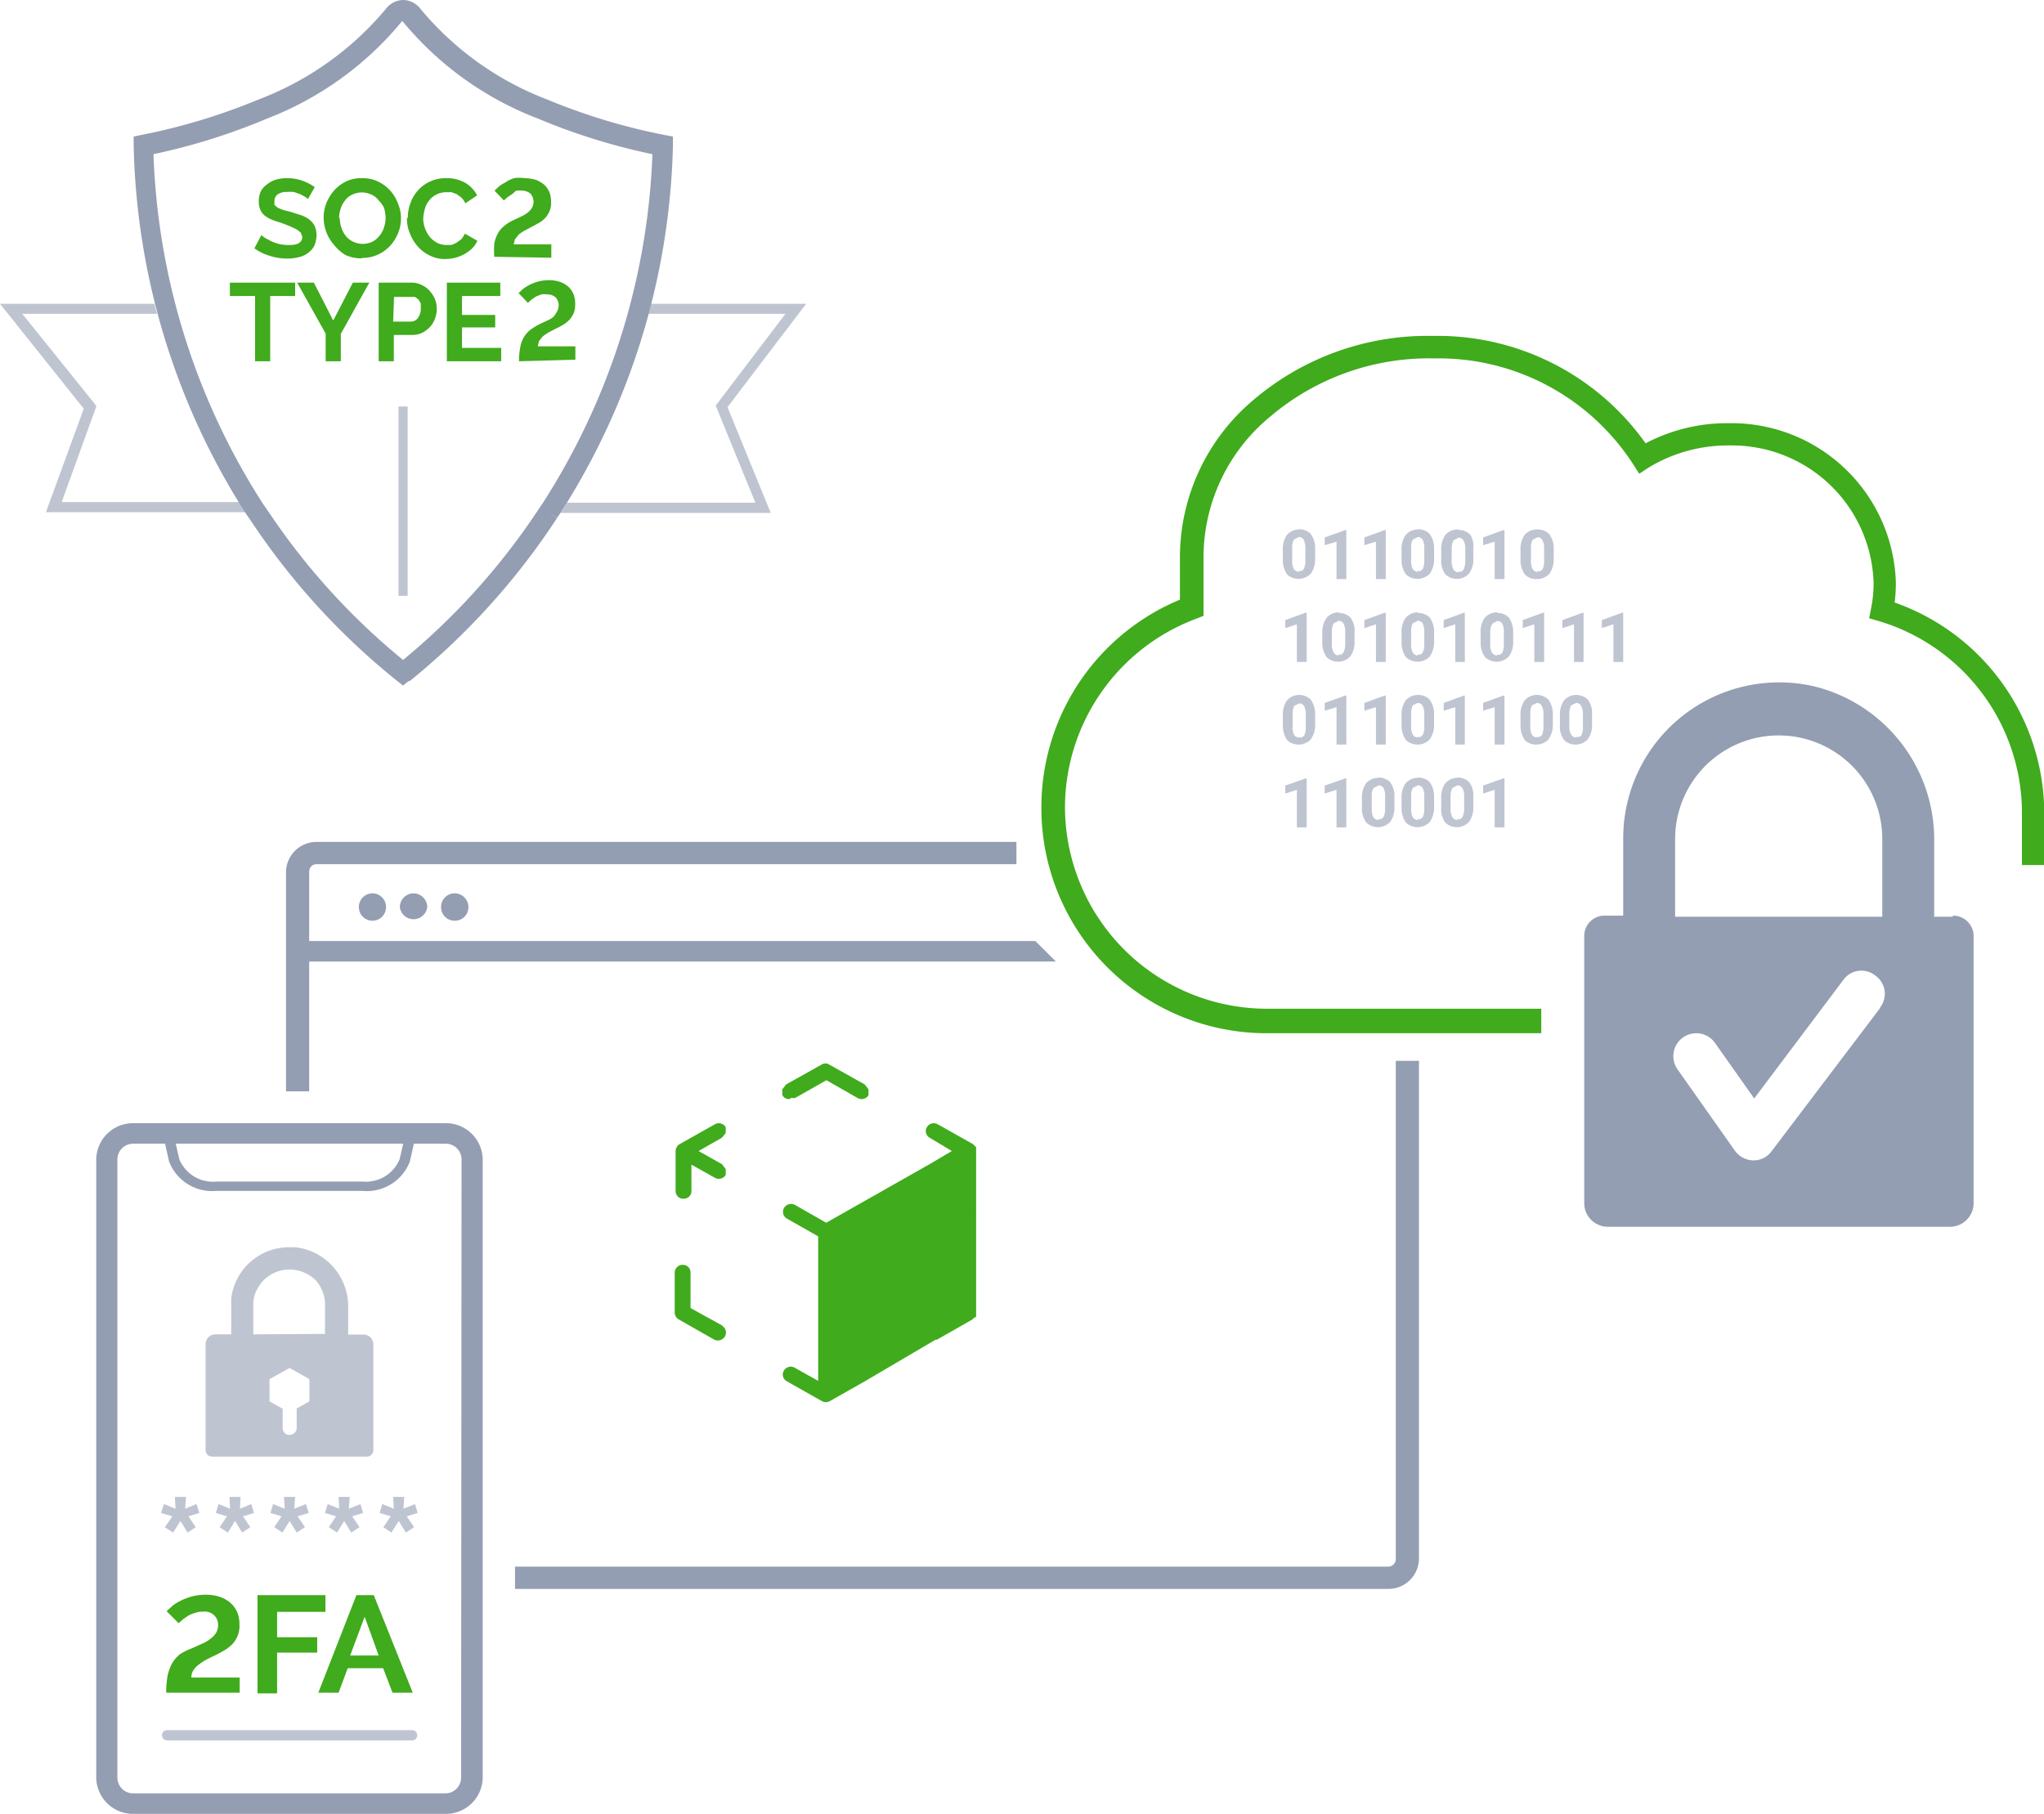
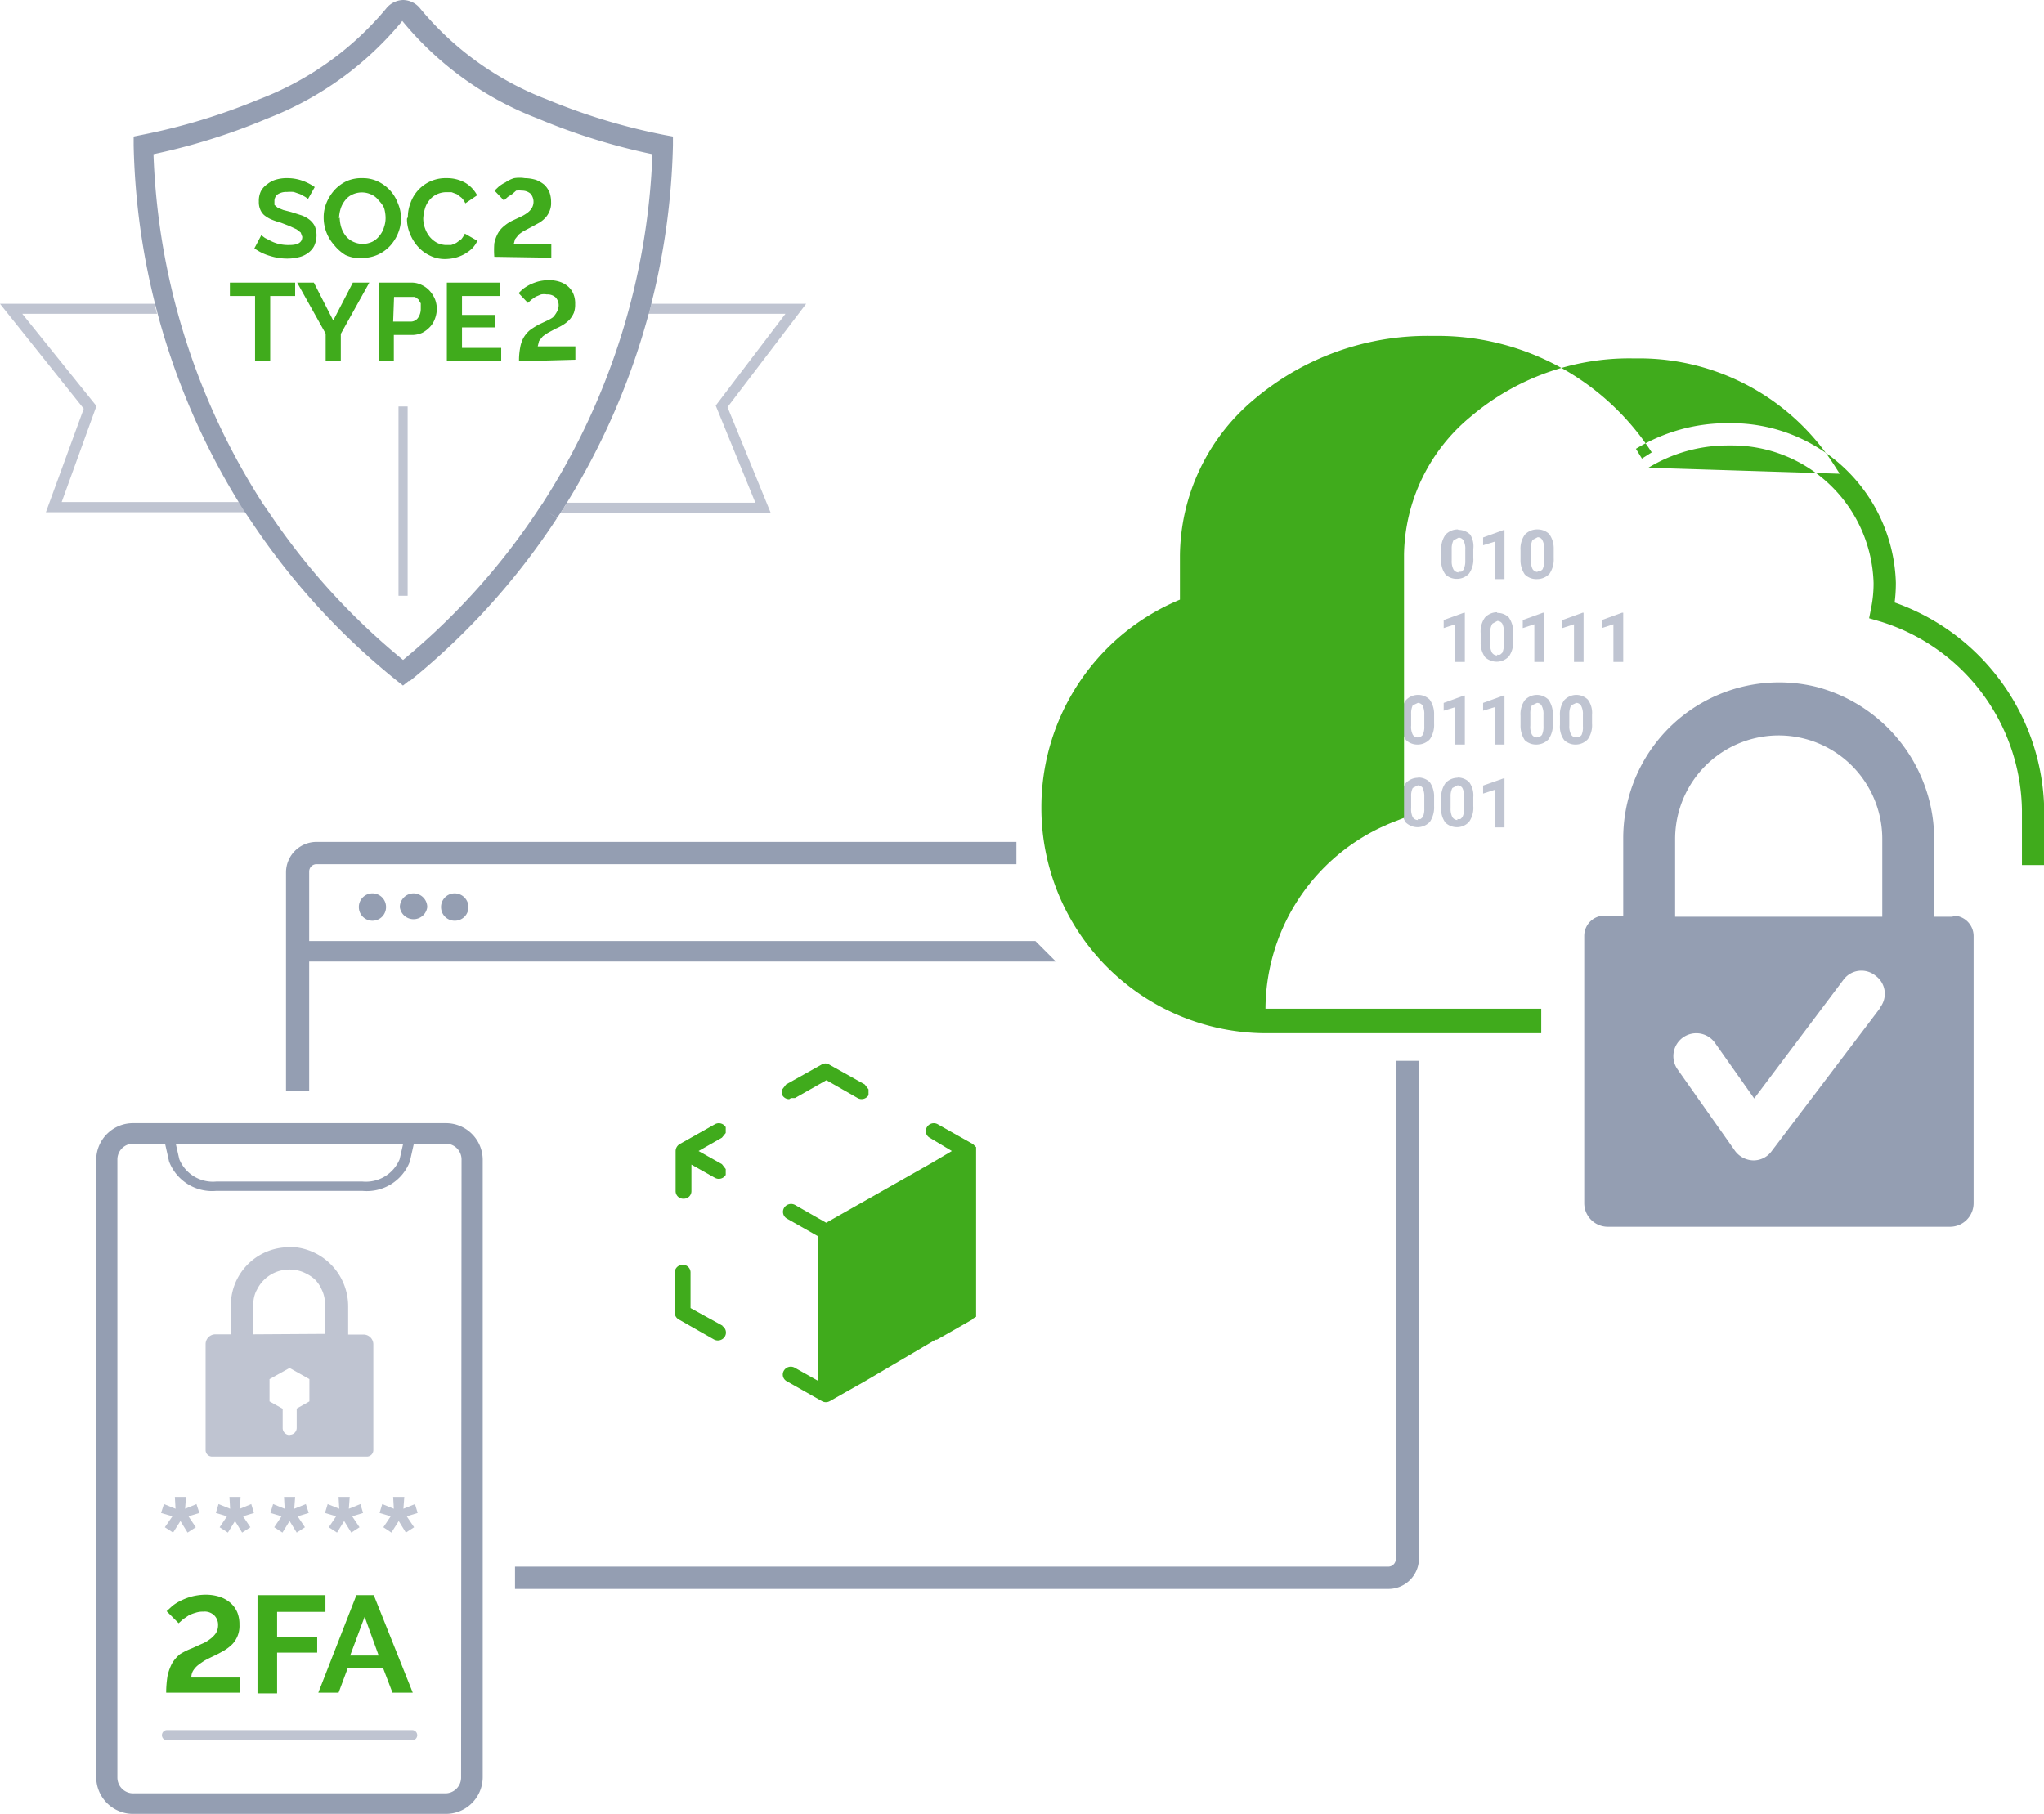
<svg xmlns="http://www.w3.org/2000/svg" viewBox="0 0 91.76 81.44">
  <defs>
    <style>.cls-1{fill:none;}.cls-2{clip-path:url(#clip-path);}.cls-3{fill:#949eb2;}.cls-4{fill:#bfc4d1;}.cls-5{fill:#40ab1c;}</style>
    <clipPath transform="translate(0 0)" id="clip-path">
      <rect height="81.44" width="91.76" class="cls-1" />
    </clipPath>
  </defs>
  <g id="Layer_2">
    <g id="Layer_1-2">
      <g class="cls-2">
        <path transform="translate(0 0)" d="M16.72,40.11a.61.61,0,0,1,.61.62.61.61,0,1,1-1.22,0,.61.61,0,0,1,.61-.62" class="cls-3" />
        <path transform="translate(0 0)" d="M18.57,40.11a.62.62,0,0,1,.61.62.62.62,0,0,1-1.23,0,.62.62,0,0,1,.62-.62" class="cls-3" />
        <path transform="translate(0 0)" d="M20.41,40.11a.62.62,0,0,1,.62.62.61.61,0,0,1-.62.61.61.61,0,0,1-.61-.61.61.61,0,0,1,.61-.62" class="cls-3" />
      </g>
      <polygon points="12.99 42.25 12.99 43.17 47.4 43.17 46.48 42.25 12.99 42.25" class="cls-3" />
      <g class="cls-2">
        <path transform="translate(0 0)" d="M13.88,49V39.13a.33.33,0,0,1,.33-.33H45.63v-1H14.21a1.37,1.37,0,0,0-1.37,1.36V49Z" class="cls-3" />
        <path transform="translate(0 0)" d="M62.66,47.63V70a.34.34,0,0,1-.33.34H23.12v1H62.33A1.37,1.37,0,0,0,63.7,70V47.63Z" class="cls-3" />
      </g>
      <rect height="8.5" width="0.41" y="18.25" x="17.89" class="cls-4" />
      <g class="cls-2">
        <path transform="translate(0 0)" d="M13.83,8.93l-.13-.09-.22-.12-.29-.1a1.55,1.55,0,0,0-.31,0,.7.7,0,0,0-.42.11.37.37,0,0,0-.14.29l0,.18.15.13.25.1.35.09.47.15a1.27,1.27,0,0,1,.36.2.89.89,0,0,1,.23.28,1.15,1.15,0,0,1,.08.41,1.17,1.17,0,0,1-.11.49.89.89,0,0,1-.29.32,1.07,1.07,0,0,1-.41.18,2.14,2.14,0,0,1-.5.06,2.59,2.59,0,0,1-.78-.12,2.27,2.27,0,0,1-.7-.34l.31-.59.16.12.27.14a1.66,1.66,0,0,0,.35.13A1.83,1.83,0,0,0,13,11c.38,0,.57-.12.57-.37l-.07-.19-.18-.14L13,10.15,12.61,10a3.81,3.81,0,0,1-.44-.15,1.44,1.44,0,0,1-.31-.19.68.68,0,0,1-.18-.26.83.83,0,0,1-.06-.35,1,1,0,0,1,.1-.48A.89.89,0,0,1,12,8.27a1.07,1.07,0,0,1,.41-.21A1.69,1.69,0,0,1,12.9,8a2,2,0,0,1,.69.12,2.31,2.31,0,0,1,.54.28Z" class="cls-5" />
        <path transform="translate(0 0)" d="M15.25,9.77a1.62,1.62,0,0,0,.07.44,1.25,1.25,0,0,0,.2.38.93.93,0,0,0,.33.26,1,1,0,0,0,.87,0,.94.94,0,0,0,.32-.27,1.07,1.07,0,0,0,.2-.38,1.25,1.25,0,0,0,.07-.43,1.62,1.62,0,0,0-.07-.44A1.28,1.28,0,0,0,17,9a.82.82,0,0,0-.32-.26,1,1,0,0,0-.87,0,.82.82,0,0,0-.32.26,1.16,1.16,0,0,0-.2.38,1.61,1.61,0,0,0-.07.43m1,1.79a1.71,1.71,0,0,1-.71-.15A1.93,1.93,0,0,1,15,11a1.85,1.85,0,0,1-.47-1.23,1.7,1.7,0,0,1,.13-.67,2,2,0,0,1,.36-.57,1.76,1.76,0,0,1,.55-.4A1.65,1.65,0,0,1,16.29,8a1.56,1.56,0,0,1,.7.16,1.8,1.8,0,0,1,.54.41,1.77,1.77,0,0,1,.34.58,1.61,1.61,0,0,1,.13.65,1.7,1.7,0,0,1-.13.67,1.9,1.9,0,0,1-.36.57,1.74,1.74,0,0,1-.54.39,1.68,1.68,0,0,1-.69.15" class="cls-5" />
        <path transform="translate(0 0)" d="M18.31,9.75a1.73,1.73,0,0,1,.12-.64A1.66,1.66,0,0,1,20.05,8a1.66,1.66,0,0,1,.84.21,1.43,1.43,0,0,1,.53.56l-.53.36a.85.85,0,0,0-.17-.25l-.21-.16-.24-.09-.24,0a1,1,0,0,0-.45.11.92.92,0,0,0-.32.27,1,1,0,0,0-.19.38,1.84,1.84,0,0,0-.07.42,1.32,1.32,0,0,0,.08.44,1.28,1.28,0,0,0,.21.38,1.09,1.09,0,0,0,.33.27A1,1,0,0,0,20,11l.25,0a1.22,1.22,0,0,0,.24-.1l.22-.16a1.32,1.32,0,0,0,.16-.25l.56.32a1.21,1.21,0,0,1-.24.35,1.83,1.83,0,0,1-.36.26,1.92,1.92,0,0,1-.42.16,2.1,2.1,0,0,1-.43.05,1.49,1.49,0,0,1-.69-.16,1.68,1.68,0,0,1-.54-.41,1.91,1.91,0,0,1-.35-.58,1.69,1.69,0,0,1-.13-.66" class="cls-5" />
        <path transform="translate(0 0)" d="M22.19,11.53a4,4,0,0,1,0-.6,1.62,1.62,0,0,1,.16-.45,1.1,1.1,0,0,1,.28-.33,1.73,1.73,0,0,1,.43-.27l.32-.15a1.69,1.69,0,0,0,.29-.17.8.8,0,0,0,.2-.21.56.56,0,0,0-.05-.65.57.57,0,0,0-.39-.14,1.09,1.09,0,0,0-.26,0L23,8.71l-.2.13L22.62,9l-.42-.44.19-.18a1.53,1.53,0,0,1,.3-.19A1.32,1.32,0,0,1,23.08,8,1.51,1.51,0,0,1,23.56,8a1.81,1.81,0,0,1,.51.08,1.39,1.39,0,0,1,.37.22,1.08,1.08,0,0,1,.23.34,1.31,1.31,0,0,1,.07.44.92.92,0,0,1-.07.4,1,1,0,0,1-.18.29,1.27,1.27,0,0,1-.28.23l-.33.18-.34.18a1.51,1.51,0,0,0-.26.18l-.16.2-.06.23h1.69v.6Z" class="cls-5" />
      </g>
      <polygon points="13.25 13.29 12.13 13.29 12.13 16.22 11.45 16.22 11.45 13.29 10.32 13.29 10.32 12.69 13.25 12.69 13.25 13.29" class="cls-5" />
      <polygon points="14.09 12.69 14.96 14.39 15.84 12.69 16.58 12.69 15.3 14.99 15.3 16.22 14.62 16.22 14.62 14.98 13.34 12.69 14.09 12.69" class="cls-5" />
      <g class="cls-2">
        <path transform="translate(0 0)" d="M17.65,14.44h.79a.4.4,0,0,0,.32-.16.7.7,0,0,0,.13-.42l0-.24-.11-.18-.15-.11-.18,0h-.76ZM17,16.22V12.69h1.49a1,1,0,0,1,.45.11,1.1,1.1,0,0,1,.35.26,1.36,1.36,0,0,1,.24.38,1.25,1.25,0,0,1,.08.42,1.32,1.32,0,0,1-.08.44,1.07,1.07,0,0,1-.22.37,1.31,1.31,0,0,1-.35.27,1.14,1.14,0,0,1-.45.1h-.83v1.18Z" class="cls-5" />
      </g>
      <polygon points="22.5 15.62 22.5 16.22 20.06 16.22 20.06 12.69 22.46 12.69 22.46 13.29 20.74 13.29 20.74 14.14 22.23 14.14 22.23 14.7 20.74 14.7 20.74 15.62 22.5 15.62" class="cls-5" />
      <g class="cls-2">
        <path transform="translate(0 0)" d="M23.3,16.22a3,3,0,0,1,.05-.6,1.41,1.41,0,0,1,.15-.45,1.3,1.3,0,0,1,.28-.34,3.12,3.12,0,0,1,.43-.27l.32-.15a1.64,1.64,0,0,0,.29-.16A1.1,1.1,0,0,0,25,14a.6.6,0,0,0,.08-.29.51.51,0,0,0-.14-.36.54.54,0,0,0-.39-.13.75.75,0,0,0-.26,0l-.24.1-.2.14-.15.14-.42-.44.19-.18a2.2,2.2,0,0,1,.3-.19,2.26,2.26,0,0,1,.39-.15,1.91,1.91,0,0,1,.48-.06,1.51,1.51,0,0,1,.51.08,1.07,1.07,0,0,1,.37.22.89.89,0,0,1,.23.34,1.1,1.1,0,0,1,.07.44,1.06,1.06,0,0,1-.06.39,1.17,1.17,0,0,1-.19.3,1.44,1.44,0,0,1-.27.22,2.21,2.21,0,0,1-.34.18l-.34.18a2.4,2.4,0,0,0-.26.18l-.16.2-.06.24h1.69v.6Z" class="cls-5" />
        <path transform="translate(0 0)" d="M84.41,45.25l-4.88,6.44a1,1,0,0,1-.82.41h0a1.05,1.05,0,0,1-.83-.44L75.3,48A1,1,0,0,1,77,46.84l1.75,2.48,4-5.32a1,1,0,0,1,1.45-.19,1,1,0,0,1,.19,1.44m-9.19-7.58a4.65,4.65,0,0,1,9.3,0v3.49h-9.3Zm12.46,3.49h-.83V37.84a7.09,7.09,0,0,0-5.29-7,7,7,0,0,0-8.67,6.78v3.49h-.84a.91.91,0,0,0-.91.91v12a1.06,1.06,0,0,0,1.06,1.06H87.53a1.06,1.06,0,0,0,1.07-1.06v-12a.92.92,0,0,0-.92-.91" class="cls-3" />
        <path transform="translate(0 0)" d="M58.33,23.77a.75.75,0,0,0-.55.24,1.09,1.09,0,0,0-.19.7v.41a1.12,1.12,0,0,0,.19.67l0,0a.73.73,0,0,0,.51.2.76.76,0,0,0,.56-.24,1.14,1.14,0,0,0,.19-.7v-.4a1.11,1.11,0,0,0-.2-.68l0,0a.75.75,0,0,0-.52-.21m0,1.91a.28.28,0,0,1-.24-.13.79.79,0,0,1-.07-.4v-.54a.79.79,0,0,1,.07-.37l.23-.12h0a.26.26,0,0,1,.22.13.89.89,0,0,1,.07.4v.52a.87.87,0,0,1-.07.39l-.09.08a.23.23,0,0,1-.14,0" class="cls-4" />
      </g>
      <polygon points="60.39 23.8 59.47 24.13 59.47 24.48 60 24.32 60 26 60.44 26 60.44 23.8 60.39 23.8" class="cls-4" />
      <polygon points="62.16 23.8 61.25 24.13 61.25 24.48 61.77 24.32 61.77 26 62.21 26 62.21 23.8 62.16 23.8" class="cls-4" />
      <g class="cls-2">
-         <path transform="translate(0 0)" d="M63.66,23.77a.75.75,0,0,0-.55.24,1.09,1.09,0,0,0-.19.7v.41a1.06,1.06,0,0,0,.2.67l0,0a.74.74,0,0,0,.52.2.75.75,0,0,0,.55-.24,1.14,1.14,0,0,0,.19-.7v-.4a1.11,1.11,0,0,0-.2-.68l0,0a.75.75,0,0,0-.52-.21m0,1.91a.28.28,0,0,1-.24-.13.79.79,0,0,1-.07-.4v-.54a.79.79,0,0,1,.07-.37l.23-.12h0a.26.26,0,0,1,.22.13.89.89,0,0,1,.07.4v.52a.87.87,0,0,1-.07.39l-.09.08a.23.23,0,0,1-.14,0" class="cls-4" />
        <path transform="translate(0 0)" d="M65.44,23.77a.75.75,0,0,0-.55.24,1.09,1.09,0,0,0-.19.7v.41a1,1,0,0,0,.19.67l0,0a.72.72,0,0,0,.51.2.74.74,0,0,0,.55-.24,1.08,1.08,0,0,0,.19-.7v-.4A1,1,0,0,0,66,24l0,0a.77.77,0,0,0-.52-.21m0,1.91a.28.28,0,0,1-.23-.13.8.8,0,0,1-.08-.4v-.54a.8.8,0,0,1,.08-.37l.23-.12h0a.25.25,0,0,1,.22.13.78.78,0,0,1,.08.4v.52a.88.88,0,0,1-.08.39l-.08.08a.28.28,0,0,1-.15,0" class="cls-4" />
      </g>
      <polygon points="67.49 23.8 66.58 24.13 66.58 24.48 67.1 24.32 67.1 26 67.54 26 67.54 23.8 67.49 23.8" class="cls-4" />
      <g class="cls-2">
        <path transform="translate(0 0)" d="M69,23.77a.75.75,0,0,0-.55.24,1.09,1.09,0,0,0-.19.7v.41a1.12,1.12,0,0,0,.19.67l0,0A.73.73,0,0,0,69,26a.76.76,0,0,0,.56-.24,1.14,1.14,0,0,0,.19-.7v-.4a1.11,1.11,0,0,0-.2-.68l0,0a.75.75,0,0,0-.52-.21m0,1.91a.28.28,0,0,1-.23-.13.79.79,0,0,1-.07-.4v-.54a.79.79,0,0,1,.07-.37l.23-.12h0a.23.23,0,0,1,.21.13.78.78,0,0,1,.08.4v.52a.87.87,0,0,1-.07.39l-.09.08a.26.26,0,0,1-.15,0" class="cls-4" />
      </g>
      <polygon points="58.61 27.51 57.7 27.84 57.7 28.2 58.22 28.03 58.22 29.72 58.66 29.72 58.66 27.51 58.61 27.51" class="cls-4" />
      <g class="cls-2">
        <path transform="translate(0 0)" d="M60.11,27.49a.75.75,0,0,0-.55.24,1.15,1.15,0,0,0-.2.7v.4a1.11,1.11,0,0,0,.2.68l0,0a.76.76,0,0,0,.51.2.74.74,0,0,0,.55-.24,1.11,1.11,0,0,0,.19-.7V28.4a1,1,0,0,0-.19-.68l0,0a.76.76,0,0,0-.52-.2m0,1.91a.27.27,0,0,1-.23-.14.78.78,0,0,1-.08-.4v-.53a.77.77,0,0,1,.08-.37l.23-.12h0a.26.26,0,0,1,.21.12.8.8,0,0,1,.08.4v.53a.84.84,0,0,1-.08.38l-.08.08a.3.3,0,0,1-.15,0" class="cls-4" />
      </g>
      <polygon points="62.16 27.51 61.25 27.84 61.25 28.2 61.77 28.03 61.77 29.72 62.21 29.72 62.21 27.51 62.16 27.51" class="cls-4" />
      <g class="cls-2">
-         <path transform="translate(0 0)" d="M63.66,27.49a.75.75,0,0,0-.55.24,1.08,1.08,0,0,0-.19.7v.4a1.11,1.11,0,0,0,.2.68l0,0a.79.79,0,0,0,.52.2.75.75,0,0,0,.55-.24,1.18,1.18,0,0,0,.19-.7V28.4a1.11,1.11,0,0,0-.2-.68l0,0a.74.74,0,0,0-.52-.2m0,1.91a.27.27,0,0,1-.24-.14.77.77,0,0,1-.07-.4v-.53a.77.77,0,0,1,.07-.37l.23-.12h0a.27.27,0,0,1,.22.12.92.92,0,0,1,.07.4v.53a.83.83,0,0,1-.07.38l-.09.08a.24.24,0,0,1-.14,0" class="cls-4" />
-       </g>
+         </g>
      <polygon points="65.72 27.51 64.81 27.84 64.81 28.2 65.33 28.03 65.33 29.72 65.76 29.72 65.76 27.51 65.72 27.51" class="cls-4" />
      <g class="cls-2">
        <path transform="translate(0 0)" d="M67.21,27.49a.75.75,0,0,0-.55.24,1.08,1.08,0,0,0-.19.7v.4a1.11,1.11,0,0,0,.2.68l0,0a.79.79,0,0,0,.52.2.75.75,0,0,0,.55-.24,1.11,1.11,0,0,0,.19-.7V28.4a1.11,1.11,0,0,0-.2-.68l0,0a.72.72,0,0,0-.52-.2m0,1.91a.28.28,0,0,1-.24-.14.77.77,0,0,1-.07-.4v-.53A.67.67,0,0,1,67,28l.22-.12h0a.27.27,0,0,1,.22.12.79.79,0,0,1,.07.4v.53a.83.83,0,0,1-.07.38l-.09.08a.24.24,0,0,1-.14,0" class="cls-4" />
      </g>
      <polygon points="69.27 27.51 68.36 27.84 68.36 28.2 68.88 28.03 68.88 29.72 69.32 29.72 69.32 27.51 69.27 27.51" class="cls-4" />
      <polygon points="71.05 27.51 70.14 27.84 70.14 28.2 70.66 28.03 70.66 29.72 71.09 29.72 71.09 27.51 71.05 27.51" class="cls-4" />
      <polygon points="72.82 27.51 71.91 27.84 71.91 28.2 72.43 28.03 72.43 29.72 72.87 29.72 72.87 27.51 72.82 27.51" class="cls-4" />
      <g class="cls-2">
        <path transform="translate(0 0)" d="M58.33,31.2a.75.75,0,0,0-.55.24,1.09,1.09,0,0,0-.19.7v.41a1.17,1.17,0,0,0,.19.68l0,0a.74.74,0,0,0,.52.2.75.75,0,0,0,.55-.24,1.14,1.14,0,0,0,.19-.7v-.4a1.11,1.11,0,0,0-.2-.68l0,0a.75.75,0,0,0-.52-.21m0,1.91A.26.26,0,0,1,58.1,33a.77.77,0,0,1-.07-.4v-.53a.83.83,0,0,1,.07-.38l.23-.11h0a.26.26,0,0,1,.22.13.89.89,0,0,1,.07.4v.52a.85.85,0,0,1-.07.39l-.09.08a.23.23,0,0,1-.14,0" class="cls-4" />
      </g>
      <polygon points="60.39 31.23 59.47 31.56 59.47 31.91 60 31.75 60 33.43 60.44 33.43 60.44 31.23 60.39 31.23" class="cls-4" />
      <polygon points="62.16 31.23 61.25 31.56 61.25 31.91 61.77 31.75 61.77 33.43 62.21 33.43 62.21 31.23 62.16 31.23" class="cls-4" />
      <g class="cls-2">
        <path transform="translate(0 0)" d="M63.66,31.2a.75.75,0,0,0-.55.24,1.09,1.09,0,0,0-.19.7v.41a1.11,1.11,0,0,0,.2.68l0,0a.74.74,0,0,0,.52.2.75.75,0,0,0,.55-.24,1.14,1.14,0,0,0,.19-.7v-.4a1.11,1.11,0,0,0-.2-.68l0,0a.73.73,0,0,0-.52-.21m0,1.91a.26.26,0,0,1-.24-.13.77.77,0,0,1-.07-.4v-.53a.83.83,0,0,1,.07-.38l.23-.11h0a.26.26,0,0,1,.22.13.89.89,0,0,1,.07.4v.52a.85.85,0,0,1-.07.39l-.09.08a.23.23,0,0,1-.14,0" class="cls-4" />
      </g>
      <polygon points="65.72 31.23 64.81 31.56 64.81 31.91 65.33 31.75 65.33 33.43 65.76 33.43 65.76 31.23 65.72 31.23" class="cls-4" />
      <polygon points="67.49 31.23 66.58 31.56 66.58 31.91 67.1 31.75 67.1 33.43 67.54 33.43 67.54 31.23 67.49 31.23" class="cls-4" />
      <g class="cls-2">
        <path transform="translate(0 0)" d="M69,31.2a.75.75,0,0,0-.55.24,1.09,1.09,0,0,0-.19.7v.41a1.17,1.17,0,0,0,.19.68l0,0a.73.73,0,0,0,.51.2.76.76,0,0,0,.56-.24,1.14,1.14,0,0,0,.19-.7v-.4a1.11,1.11,0,0,0-.2-.68l0,0A.75.75,0,0,0,69,31.2m0,1.91a.26.26,0,0,1-.23-.13.77.77,0,0,1-.07-.4v-.53a.83.83,0,0,1,.07-.38l.23-.11h0a.23.23,0,0,1,.21.13.78.78,0,0,1,.08.4v.52a.85.85,0,0,1-.07.39l-.09.08a.26.26,0,0,1-.15,0" class="cls-4" />
        <path transform="translate(0 0)" d="M70.77,31.2a.75.75,0,0,0-.55.24,1.09,1.09,0,0,0-.19.7v.41a1,1,0,0,0,.19.68l0,0a.72.72,0,0,0,.51.2.74.74,0,0,0,.55-.24,1.08,1.08,0,0,0,.19-.7v-.4a1,1,0,0,0-.19-.68l0,0a.75.75,0,0,0-.52-.21m0,1.91a.26.26,0,0,1-.23-.13.78.78,0,0,1-.08-.4v-.53a.84.84,0,0,1,.08-.38l.23-.11h0a.25.25,0,0,1,.22.13.78.78,0,0,1,.08.4v.52A.85.85,0,0,1,71,33l-.08.08a.28.28,0,0,1-.15,0" class="cls-4" />
      </g>
-       <polygon points="58.61 34.95 57.7 35.27 57.7 35.63 58.22 35.46 58.22 37.15 58.66 37.15 58.66 34.95 58.61 34.95" class="cls-4" />
      <polygon points="60.39 34.95 59.47 35.27 59.47 35.63 60 35.46 60 37.15 60.44 37.15 60.44 34.95 60.39 34.95" class="cls-4" />
      <g class="cls-2">
        <path transform="translate(0 0)" d="M61.89,34.92a.76.76,0,0,0-.56.24,1.14,1.14,0,0,0-.19.7v.4a1.11,1.11,0,0,0,.2.68l0,0a.79.79,0,0,0,.52.2.75.75,0,0,0,.55-.24,1.09,1.09,0,0,0,.19-.7v-.41a1,1,0,0,0-.2-.68l0,0a.72.72,0,0,0-.51-.2m0,1.91a.31.31,0,0,1-.24-.13.94.94,0,0,1-.07-.4v-.54a.67.67,0,0,1,.08-.37l.23-.12h0a.27.27,0,0,1,.22.12.81.81,0,0,1,.07.4v.53a.83.83,0,0,1-.07.38l-.09.08a.24.24,0,0,1-.14,0" class="cls-4" />
        <path transform="translate(0 0)" d="M63.66,34.92a.75.75,0,0,0-.55.24,1.08,1.08,0,0,0-.19.7v.4a1.11,1.11,0,0,0,.2.68l0,0a.78.78,0,0,0,.51.2.76.76,0,0,0,.56-.24,1.16,1.16,0,0,0,.19-.7v-.41a1.11,1.11,0,0,0-.2-.68l0,0a.74.74,0,0,0-.52-.2m0,1.91a.28.28,0,0,1-.24-.13.81.81,0,0,1-.07-.4v-.54a.77.77,0,0,1,.07-.37l.23-.12h0a.27.27,0,0,1,.22.12.94.94,0,0,1,.07.4v.53a.83.83,0,0,1-.07.38l-.09.08a.24.24,0,0,1-.14,0" class="cls-4" />
        <path transform="translate(0 0)" d="M65.44,34.92a.75.75,0,0,0-.55.24,1.08,1.08,0,0,0-.19.7v.4a1,1,0,0,0,.19.68l0,0a.76.76,0,0,0,.51.2.74.74,0,0,0,.55-.24,1.09,1.09,0,0,0,.19-.7v-.41a1,1,0,0,0-.19-.68l0,0a.74.74,0,0,0-.52-.2m0,1.91a.28.28,0,0,1-.23-.13.82.82,0,0,1-.08-.4v-.54a.77.77,0,0,1,.08-.37l.23-.12h0a.26.26,0,0,1,.22.12.82.82,0,0,1,.08.4v.53a.84.84,0,0,1-.08.38l-.08.08a.3.3,0,0,1-.15,0" class="cls-4" />
      </g>
      <polygon points="67.49 34.95 66.58 35.27 66.58 35.63 67.1 35.46 67.1 37.15 67.54 37.15 67.54 34.95 67.49 34.95" class="cls-4" />
      <g class="cls-2">
-         <path transform="translate(0 0)" d="M69.19,45.29H56.81a9.07,9.07,0,0,1-9-9.07v0h0v0a9.06,9.06,0,0,1,5.89-8.44l.33-.13V24.9a8.18,8.18,0,0,1,3-6.2,11,11,0,0,1,7.23-2.61h.33a10.4,10.4,0,0,1,8.73,4.76l.27.42L74,21a6.85,6.85,0,0,1,3.55-1h0v-.33l0,.33h0v-.33l0,.33h.21a6.36,6.36,0,0,1,6.35,6.17l.52,0h-.52A5.54,5.54,0,0,1,84,27.3l-.09.46.45.13a9,9,0,0,1,6.41,8.49h0v2.46h1V36.38h0a10.05,10.05,0,0,0-7.15-9.47l-.15.5.51.1a6.79,6.79,0,0,0,.13-1.35h0A7.38,7.38,0,0,0,77.72,19h-.19v.51l0-.51h0a7.87,7.87,0,0,0-4.09,1.15l.27.44.44-.28a11.45,11.45,0,0,0-9.6-5.23h-.35l0,.51v-.51a12.05,12.05,0,0,0-7.91,2.86,9.24,9.24,0,0,0-3.32,7v2.33h.52l-.18-.48a10.09,10.09,0,0,0-6.56,9.4h.51l-.51,0v.1a10.11,10.11,0,0,0,10,10.1H69.19Z" class="cls-5" />
+         <path transform="translate(0 0)" d="M69.19,45.29H56.81v0h0v0a9.06,9.06,0,0,1,5.89-8.44l.33-.13V24.9a8.18,8.18,0,0,1,3-6.2,11,11,0,0,1,7.23-2.61h.33a10.4,10.4,0,0,1,8.73,4.76l.27.42L74,21a6.85,6.85,0,0,1,3.55-1h0v-.33l0,.33h0v-.33l0,.33h.21a6.36,6.36,0,0,1,6.35,6.17l.52,0h-.52A5.54,5.54,0,0,1,84,27.3l-.09.46.45.13a9,9,0,0,1,6.41,8.49h0v2.46h1V36.38h0a10.05,10.05,0,0,0-7.15-9.47l-.15.5.51.1a6.79,6.79,0,0,0,.13-1.35h0A7.38,7.38,0,0,0,77.72,19h-.19v.51l0-.51h0a7.87,7.87,0,0,0-4.09,1.15l.27.44.44-.28a11.45,11.45,0,0,0-9.6-5.23h-.35l0,.51v-.51a12.05,12.05,0,0,0-7.91,2.86,9.24,9.24,0,0,0-3.32,7v2.33h.52l-.18-.48a10.09,10.09,0,0,0-6.56,9.4h.51l-.51,0v.1a10.11,10.11,0,0,0,10,10.1H69.19Z" class="cls-5" />
        <path transform="translate(0 0)" d="M18.49,77.68H7.5a.23.23,0,0,0-.23.23.23.23,0,0,0,.23.23h11a.23.23,0,0,0,.23-.23.23.23,0,0,0-.23-.23" class="cls-4" />
        <path transform="translate(0 0)" d="M7.46,76a4.74,4.74,0,0,1,.06-.75,2.35,2.35,0,0,1,.2-.56,1.61,1.61,0,0,1,.36-.42A3.14,3.14,0,0,1,8.63,74l.42-.19a1.53,1.53,0,0,0,.37-.21,1.15,1.15,0,0,0,.27-.27.68.68,0,0,0,.1-.36.59.59,0,0,0-.18-.45.62.62,0,0,0-.49-.16,1,1,0,0,0-.34.05,1.66,1.66,0,0,0-.31.12l-.25.17-.2.18-.54-.54.25-.23a2,2,0,0,1,.38-.24,2.72,2.72,0,0,1,.5-.19,2.57,2.57,0,0,1,.62-.08,2.05,2.05,0,0,1,.65.1,1.44,1.44,0,0,1,.48.28,1.19,1.19,0,0,1,.3.43,1.43,1.43,0,0,1,.09.54,1.18,1.18,0,0,1-.32.87,1.93,1.93,0,0,1-.36.28c-.14.08-.28.16-.43.23s-.31.15-.44.22a3.29,3.29,0,0,0-.33.23,1,1,0,0,0-.21.25.59.59,0,0,0-.07.29h2.17V76Z" class="cls-5" />
      </g>
      <polygon points="11.56 76.03 11.56 71.62 14.61 71.62 14.61 72.37 12.44 72.37 12.44 73.51 14.24 73.51 14.24 74.2 12.44 74.2 12.44 76.03 11.56 76.03" class="cls-5" />
      <path transform="translate(0 0)" d="M17,74.33l-.63-1.74-.65,1.74Zm-1-2.71h.78L18.53,76h-.91l-.42-1.1H15.61L15.2,76h-.91Z" class="cls-5" />
      <polygon points="8.35 67.21 7.85 67.21 7.88 67.74 7.36 67.53 7.23 67.93 7.74 68.08 7.4 68.57 7.77 68.81 8.1 68.29 8.42 68.81 8.79 68.57 8.46 68.08 8.95 67.93 8.82 67.53 8.31 67.74 8.35 67.21" class="cls-4" />
      <polygon points="10.8 67.21 10.3 67.21 10.33 67.74 9.81 67.53 9.69 67.93 10.19 68.08 9.86 68.57 10.23 68.81 10.55 68.29 10.87 68.81 11.24 68.57 10.91 68.08 11.4 67.93 11.28 67.53 10.77 67.74 10.8 67.21" class="cls-4" />
      <polygon points="13.25 67.21 12.75 67.21 12.78 67.74 12.26 67.53 12.14 67.93 12.64 68.08 12.31 68.57 12.68 68.81 13 68.29 13.32 68.81 13.69 68.57 13.36 68.08 13.86 67.93 13.73 67.53 13.21 67.74 13.25 67.21" class="cls-4" />
      <polygon points="15.7 67.21 15.2 67.21 15.23 67.74 14.71 67.53 14.59 67.93 15.09 68.08 14.76 68.57 15.13 68.81 15.45 68.29 15.77 68.81 16.14 68.57 15.81 68.08 16.3 67.93 16.18 67.53 15.66 67.74 15.7 67.21" class="cls-4" />
      <polygon points="18.15 67.21 17.65 67.21 17.68 67.74 17.16 67.53 17.04 67.93 17.54 68.08 17.21 68.57 17.57 68.81 17.9 68.29 18.22 68.81 18.59 68.57 18.26 68.08 18.75 67.93 18.63 67.53 18.11 67.74 18.15 67.21" class="cls-4" />
      <g class="cls-2">
        <path transform="translate(0 0)" d="M13,56a2.61,2.61,0,0,0-2.62,2.31v1.6H9.68a.44.44,0,0,0-.45.43v4.77a.29.29,0,0,0,.29.29h6.94a.29.29,0,0,0,.3-.29V60.35a.44.44,0,0,0-.45-.43h-.68V58.68A2.67,2.67,0,0,0,13.26,56H13m-1.63,3.91V58.57a1.47,1.47,0,0,1,.12-.58l.09-.17A1.62,1.62,0,0,1,13,57a1.59,1.59,0,0,1,.78.2,1.55,1.55,0,0,1,.37.26l0,0a1.55,1.55,0,0,1,.24.33l.08.17a1.47,1.47,0,0,1,.12.58v1.35ZM13,64.43a.31.31,0,0,1-.31-.31v-.87l-.59-.33v-1l.9-.5.89.5v1l-.57.32v.88a.31.31,0,0,1-.3.3Z" class="cls-4" />
        <path transform="translate(0 0)" d="M20.7,79.81a.71.71,0,0,1-.72.71H6a.71.71,0,0,1-.73-.71V52.05a.71.71,0,0,1,.73-.7H7.41l.18.8a2.07,2.07,0,0,0,2.12,1.32h6.56a2.07,2.07,0,0,0,2.13-1.32l.18-.8H20a.71.71,0,0,1,.72.7ZM18.1,51.35l-.16.7a1.64,1.64,0,0,1-1.67,1H9.71a1.63,1.63,0,0,1-1.66-1l-.16-.7ZM20,50.43H6a1.65,1.65,0,0,0-1.68,1.62V79.81A1.65,1.65,0,0,0,6,81.44H20a1.65,1.65,0,0,0,1.67-1.63V52.05A1.65,1.65,0,0,0,20,50.43" class="cls-3" />
        <path transform="translate(0 0)" d="M32.45,59.53,31,58.73V57.14a.34.34,0,0,0-.36-.35.35.35,0,0,0-.35.35v1.79a.35.35,0,0,0,.18.31l1.58.9a.37.37,0,0,0,.49-.13.35.35,0,0,0-.12-.48Z" class="cls-5" />
        <path transform="translate(0 0)" d="M30.69,53.82a.34.34,0,0,0,.35-.35V52.29l1.05.59a.36.36,0,0,0,.49-.13l0-.26-.17-.22-1.05-.59,1.05-.6.17-.21,0-.26a.36.36,0,0,0-.49-.13l-1.58.89a.37.37,0,0,0-.18.31v1.79a.34.34,0,0,0,.36.35" class="cls-5" />
        <path transform="translate(0 0)" d="M35.51,49.3l.18,0,1.41-.8,1.4.8a.36.36,0,0,0,.49-.13l0-.26-.17-.22-1.59-.89a.32.32,0,0,0-.35,0l-1.59.89-.17.22,0,.26a.35.35,0,0,0,.31.18" class="cls-5" />
        <path transform="translate(0 0)" d="M43.81,51.5l-.13-.13-1.58-.89a.36.36,0,0,0-.49.13.34.34,0,0,0,.12.47h0l1,.6-1,.59h0L37.09,54.9l-1.4-.8a.37.37,0,0,0-.49.13.35.35,0,0,0,.12.48h0l1.41.8V57.1h0V62l-1.05-.59a.36.36,0,0,0-.49.13.34.34,0,0,0,.12.47h0l1.59.9a.36.36,0,0,0,.35,0l1.59-.9,0,0L42,60.15h.06l1.58-.9.06-.06.12-.07V51.5Z" class="cls-5" />
        <path transform="translate(0 0)" d="M6.93,13.64H0l3.76,4.71L2.06,23h9c-.1-.15-.2-.3-.29-.46h-8l1.56-4.31L1,14.09H7.05l-.12-.45" class="cls-4" />
        <path transform="translate(0 0)" d="M18.09,30.22l.29-.36A30.33,30.33,0,0,1,12.07,23h0l-.3-.43-.38.25.39-.24a31,31,0,0,1-4.9-16H6.42L6.51,7A28.06,28.06,0,0,0,12,5.32,14.7,14.7,0,0,0,18.06.94l0,0,0,0a14.64,14.64,0,0,0,6.08,4.38A28.06,28.06,0,0,0,29.67,7l.09-.45H29.3a31.05,31.05,0,0,1-4.91,16l.39.24-.38-.25-.16.23h0a30.58,30.58,0,0,1-6.44,7.1l.29.36.29-.36-.29.36.29.36A31.73,31.73,0,0,0,25,23.27L24.62,23l.38.26.16-.23h0A31.89,31.89,0,0,0,30.21,6.52V6.13l-.38-.07a27.53,27.53,0,0,1-5.26-1.59A13.78,13.78,0,0,1,18.87.39,1,1,0,0,0,18.1,0a1,1,0,0,0-.77.39A13.84,13.84,0,0,1,11.6,4.47,27.53,27.53,0,0,1,6.34,6.06L6,6.13v.39A31.89,31.89,0,0,0,11,23h0l.3.44h0a31.56,31.56,0,0,0,6.5,7.11l.29.23.29-.23Z" class="cls-3" />
        <path transform="translate(0 0)" d="M36.19,13.64H29.24l-.12.45h6.14l-3.13,4.12,1.78,4.36H25.45c-.09.16-.19.31-.29.46H34.6l-1.94-4.75Z" class="cls-4" />
        <path transform="translate(0 0)" d="M29.24,13.63h-.53v.46h.41l.12-.46m-3.79,8.94h-.67V23h.38c.1-.15.2-.3.29-.46" class="cls-3" />
      </g>
    </g>
  </g>
</svg>